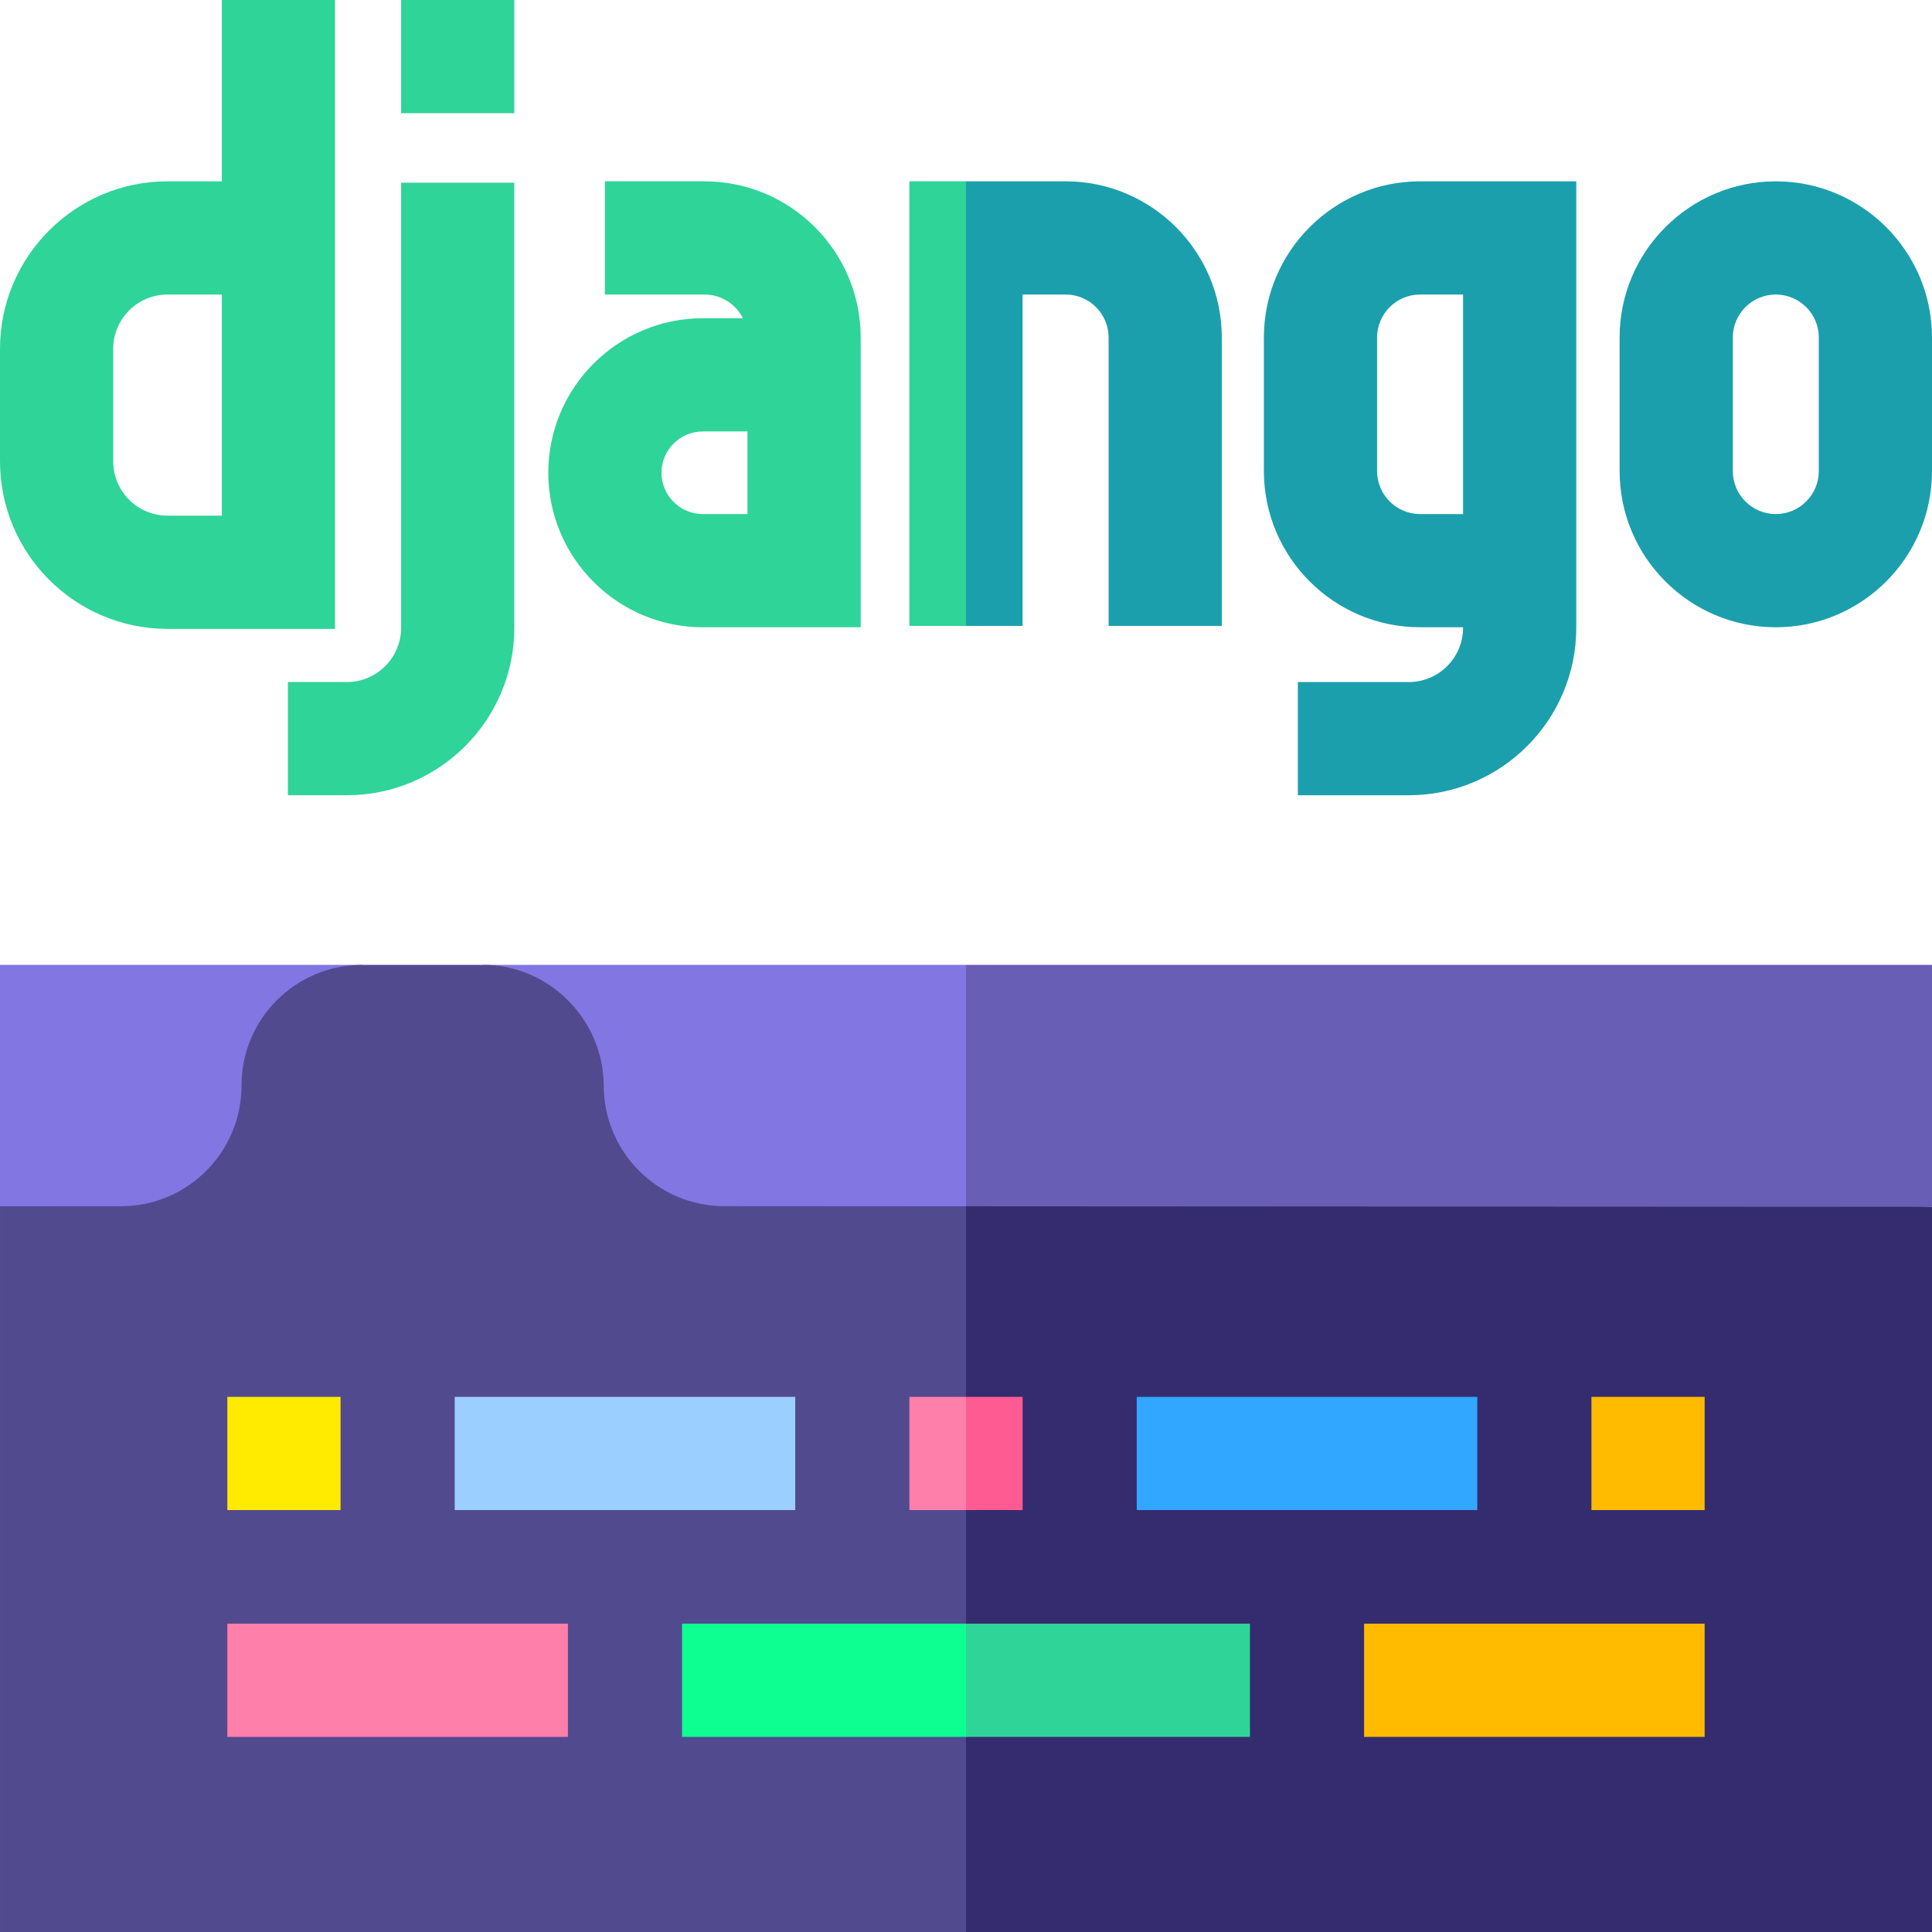
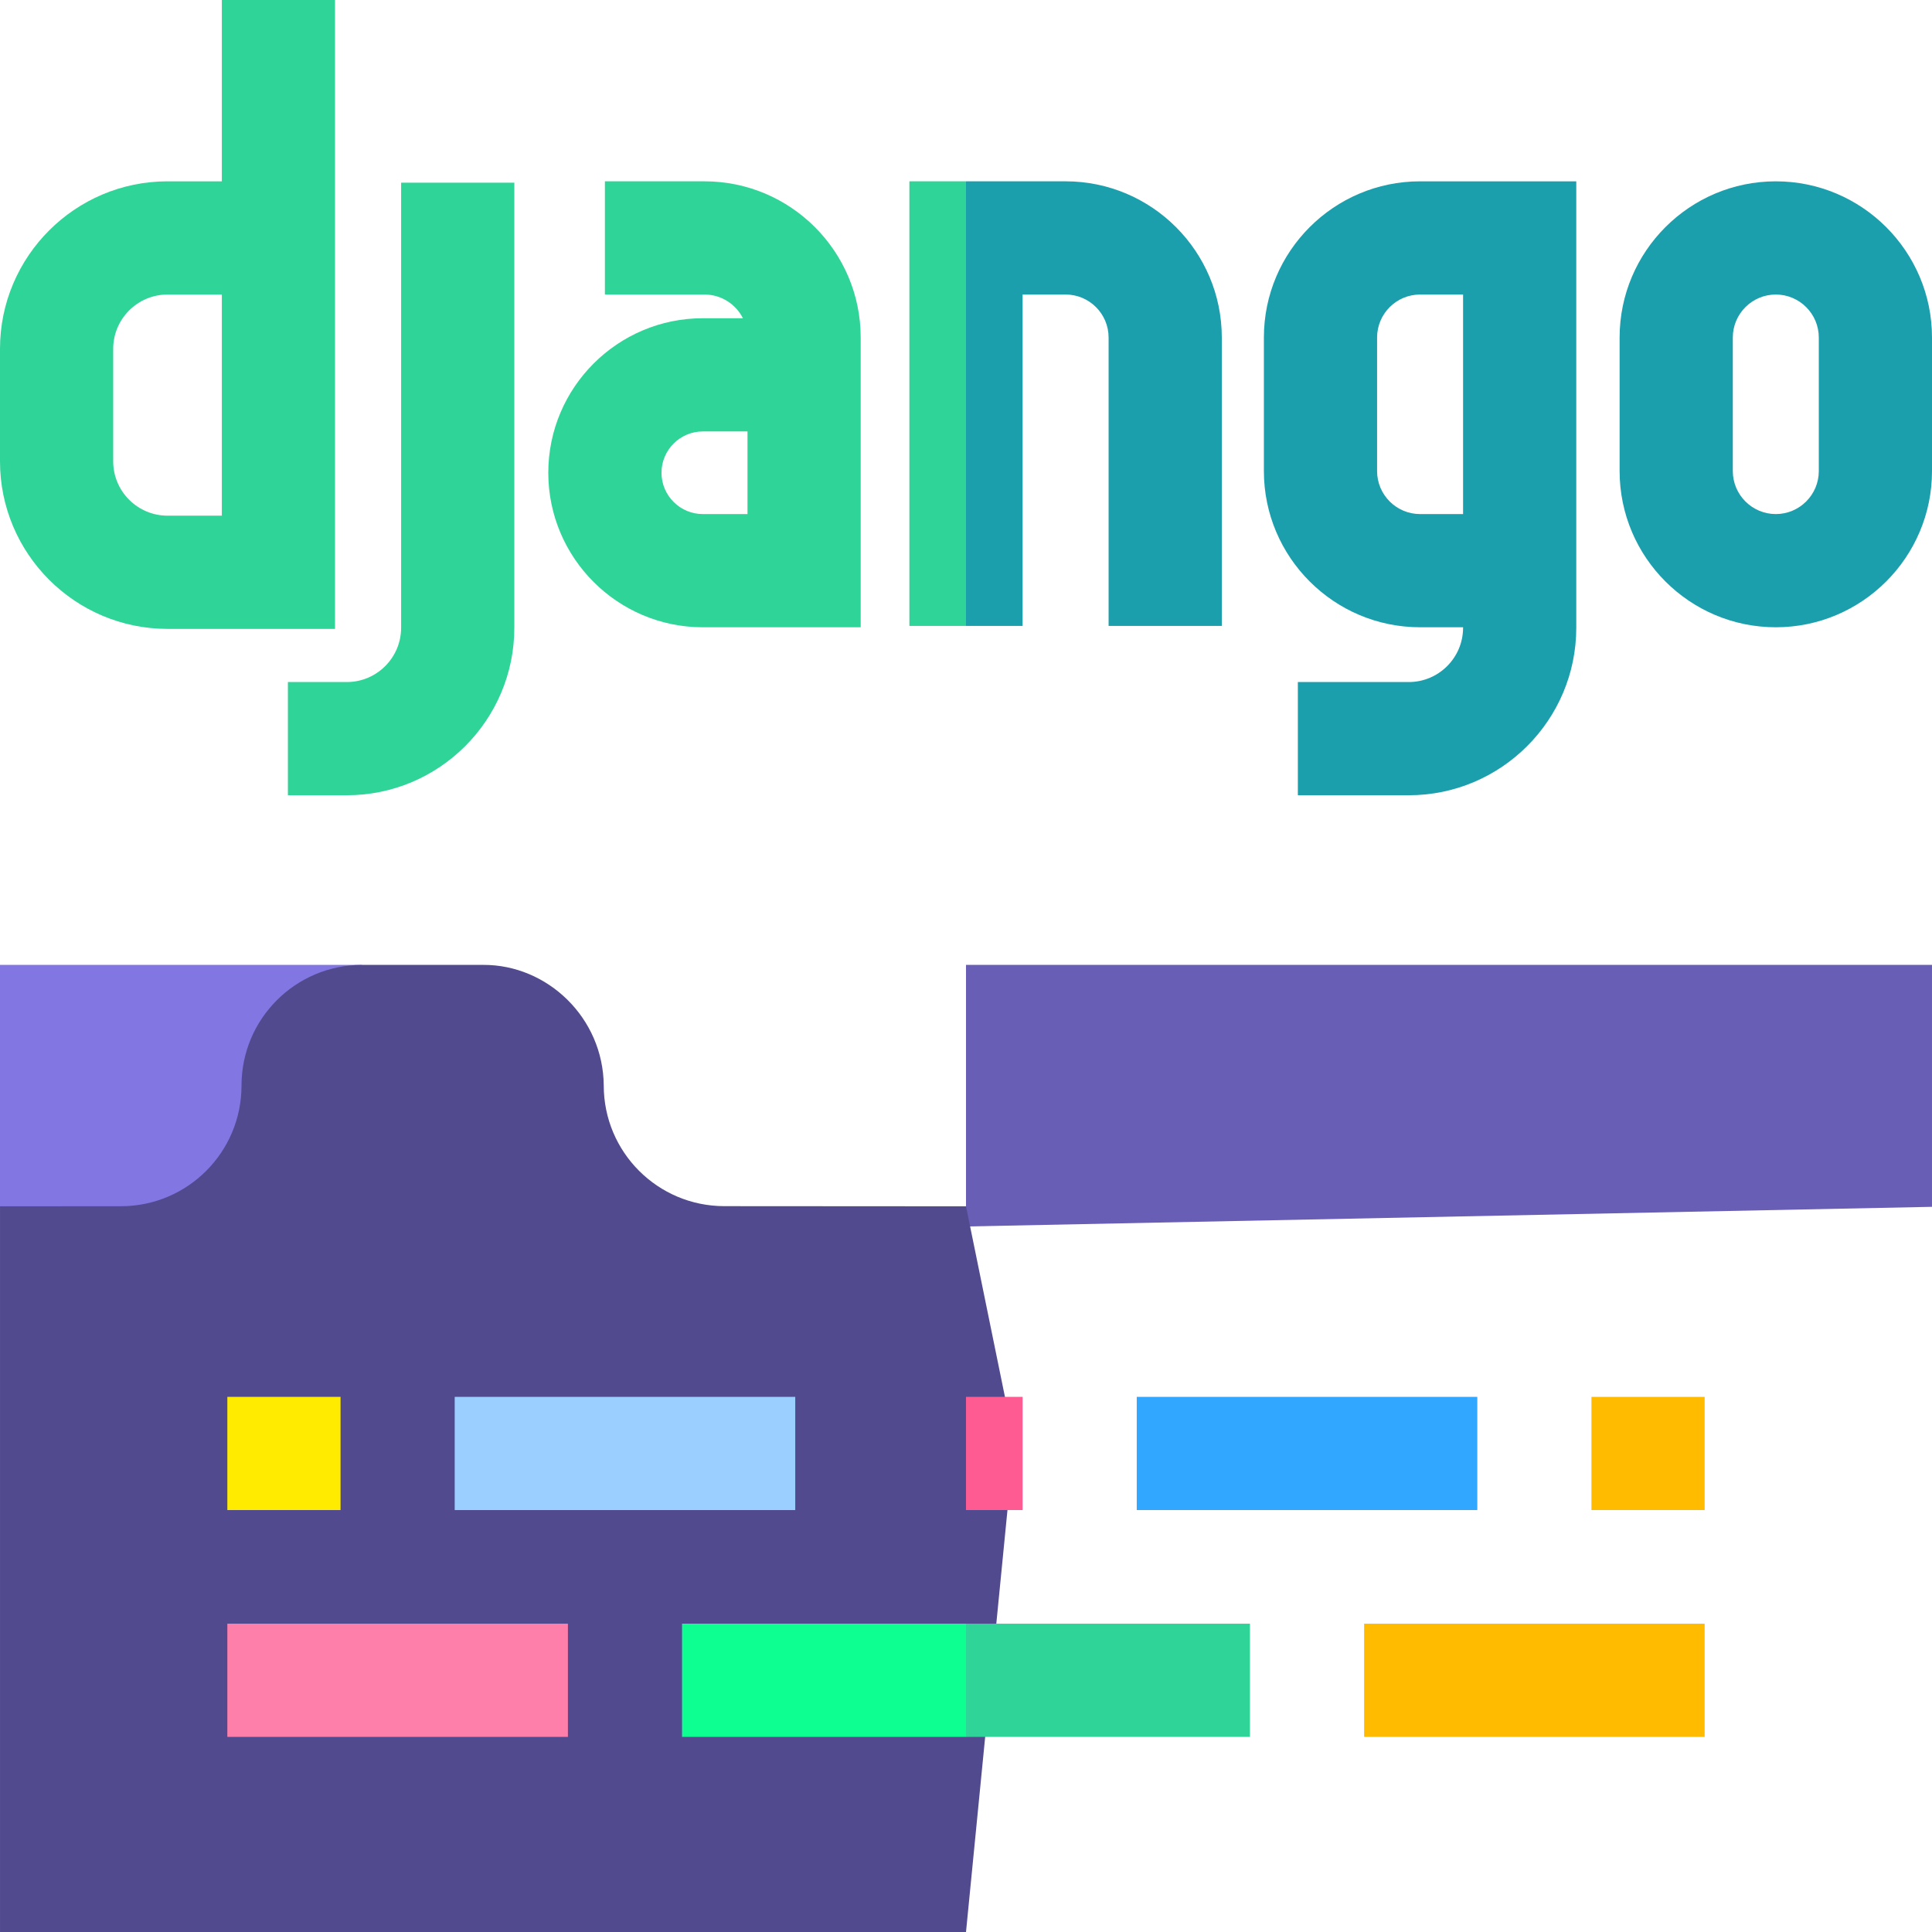
<svg xmlns="http://www.w3.org/2000/svg" id="Capa_1" enable-background="new 0 0 512.001 512.001" height="512" viewBox="0 0 512.001 512.001" width="512">
  <g>
-     <path d="m256 255.703h-127.93v71.94l127.93-2.61 12.765-34.665z" fill="#8276e3" />
    <path d="m512 255.703v64.12l-256 5.21v-69.33z" fill="#685eb5" />
    <path d="m95.896 255.704h-95.896v63.983l95.896 7.977z" fill="#8276e3" />
    <path d="m268.765 382.139-12.765-62.456-64.05-.04c-17.65-.01-31.95-14.32-31.95-31.97-.15-17.943-14.913-32.033-31.93-31.97h-32.17c-17.63.04-31.9 14.34-31.9 31.97v.02c0 17.64-14.29 31.95-31.93 31.97l-32.07.02v192.317h256z" fill="#524a8f" />
-     <path d="m512 319.823v192.177h-256v-192.317z" fill="#342c6e" />
    <path d="m60.25 370.184h30v30h-30z" fill="#ffeb00" />
    <path d="m120.5 370.184h90.25v30h-90.25z" fill="#9bcfff" />
-     <path d="m256 370.182 8.238 15.001-8.238 14.999h-14.997v-30z" fill="#ff7fab" />
    <path d="m256 370.182h15.003v30h-15.003z" fill="#ff5b93" />
    <path d="m301.25 370.184h90.25v30h-90.25z" fill="#32a7ff" />
    <path d="m421.75 370.184h30v30h-30z" fill="#fb0" />
    <path d="m60.25 430.293h90.25v30h-90.25z" fill="#ff7fab" />
    <path d="m361.5 430.293h90.25v30h-90.25z" fill="#fb0" />
    <path d="m256 430.292 17.658 15.965-17.658 14.035h-75.247v-30z" fill="#0dff92" />
    <path d="m256 430.292h75.252v30h-75.252z" fill="#2fd498" />
    <path d="m256 48.051h-15v117.819h15l10.51-61.532z" fill="#2fd498" />
    <path d="m323.79 89.45v76.42h-30v-76.42c0-6.29-5.11-11.4-11.4-11.4h-11.39v87.82h-15v-117.819h26.39c22.83 0 41.4 18.569 41.4 41.399z" fill="#1c9fad" />
    <path d="m88.786 166.66h-44.393c-24.478 0-44.393-19.914-44.393-44.392v-29.822c0-24.478 19.915-44.393 44.393-44.393h14.393v-48.053h30zm-44.393-88.606c-7.936 0-14.393 6.456-14.393 14.392v29.821c0 7.936 6.457 14.393 14.393 14.393h14.393v-58.606z" fill="#2fd498" />
    <path d="m228.092 166.233h-41.839c-22.579 0-40.948-18.369-40.948-40.948s18.369-40.948 40.948-40.948h10.628c-1.876-3.724-5.736-6.284-10.182-6.284h-26.394v-30h26.394c22.824 0 41.393 18.569 41.393 41.393zm-41.839-51.895c-6.037 0-10.948 4.911-10.948 10.948s4.911 10.948 10.948 10.948h11.839v-21.896z" fill="#2fd498" />
    <path d="m373.336 210.75h-29.393v-30h29.393c7.937 0 14.394-6.457 14.394-14.394v-.124h-11.394c-22.824 0-41.393-18.569-41.393-41.393v-35.392c0-22.824 18.569-41.393 41.393-41.393h41.394v118.303c-.001 24.478-19.916 44.393-44.394 44.393zm3-132.696c-6.282 0-11.393 5.111-11.393 11.393v35.394c0 6.282 5.111 11.393 11.393 11.393h11.394v-58.18z" fill="#1c9fad" />
    <path d="m470.608 166.233c-22.825 0-41.394-18.569-41.394-41.393v-35.393c0-22.824 18.569-41.393 41.394-41.393 22.824 0 41.393 18.569 41.393 41.393v35.394c0 22.824-18.569 41.392-41.393 41.392zm0-88.179c-6.282 0-11.394 5.111-11.394 11.393v35.394c0 6.282 5.111 11.393 11.394 11.393s11.393-5.111 11.393-11.393v-35.394c0-6.282-5.111-11.393-11.393-11.393z" fill="#1c9fad" />
    <g fill="#2fd498">
      <path d="m91.909 210.75h-15.612v-30h15.611c7.937 0 14.393-6.457 14.393-14.394v-117.938h30v117.939c.001 24.478-19.914 44.393-44.392 44.393z" />
-       <path d="m106.302 0h30v30h-30z" />
    </g>
  </g>
</svg>